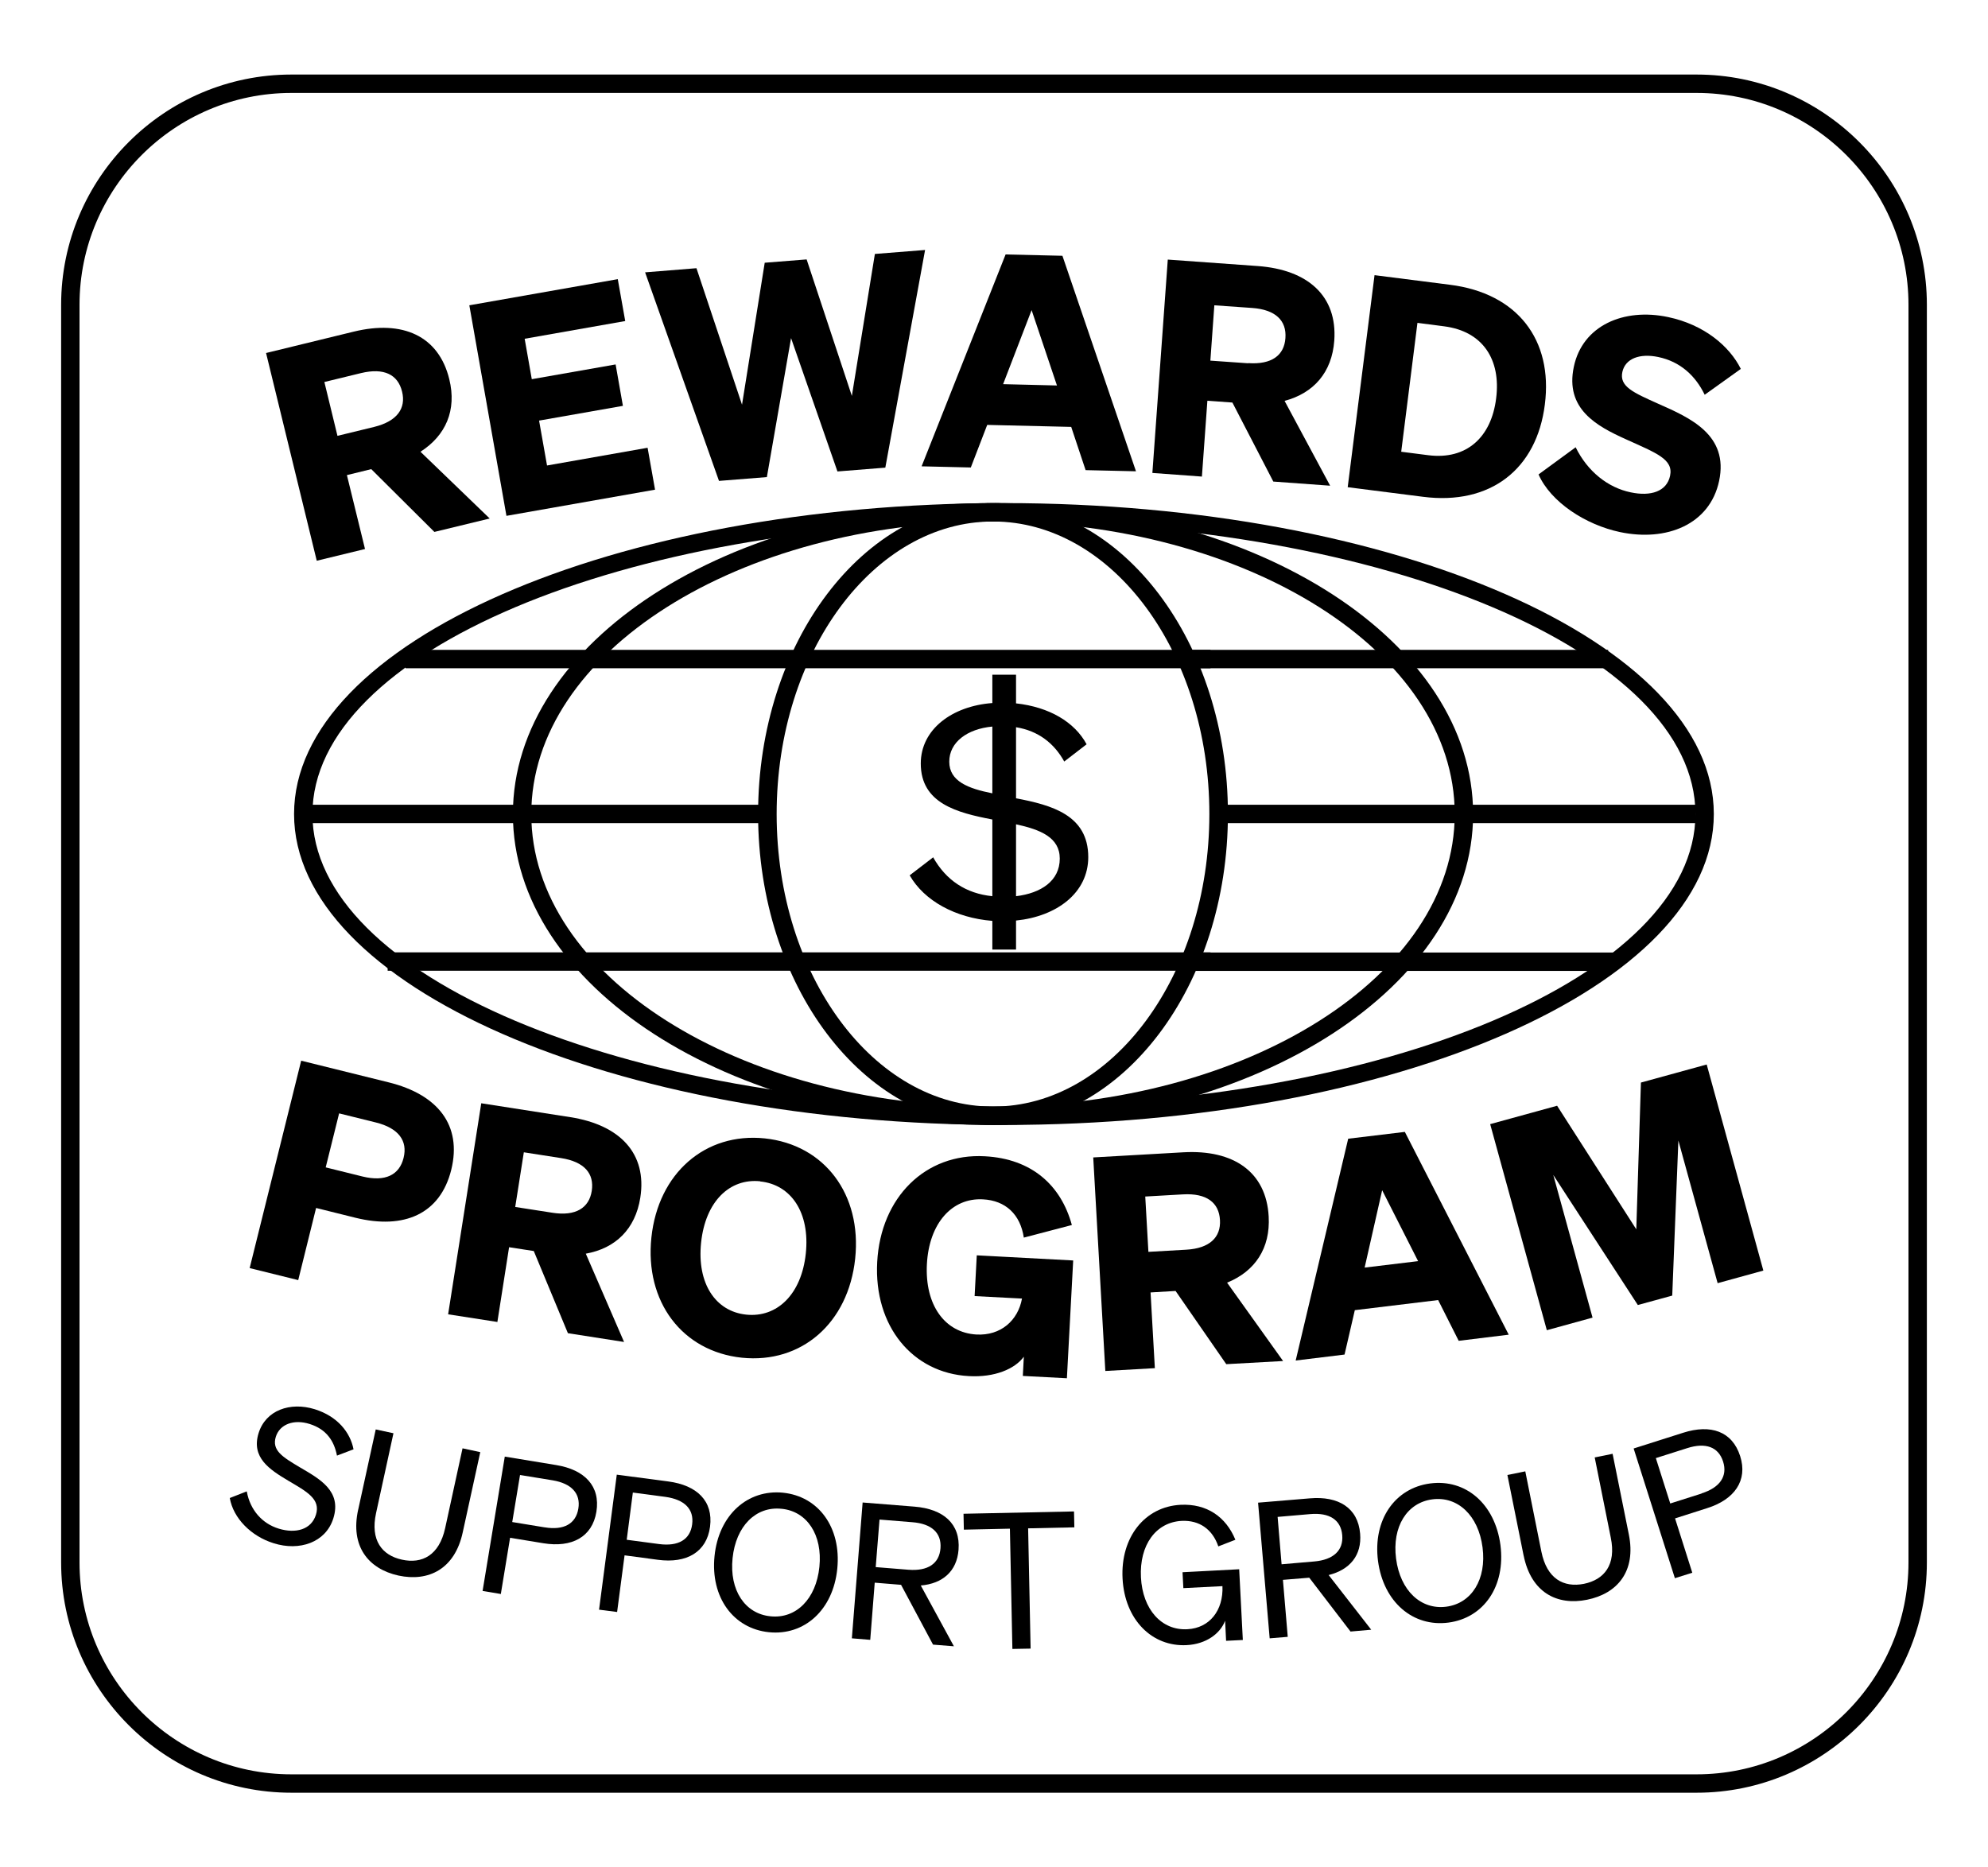
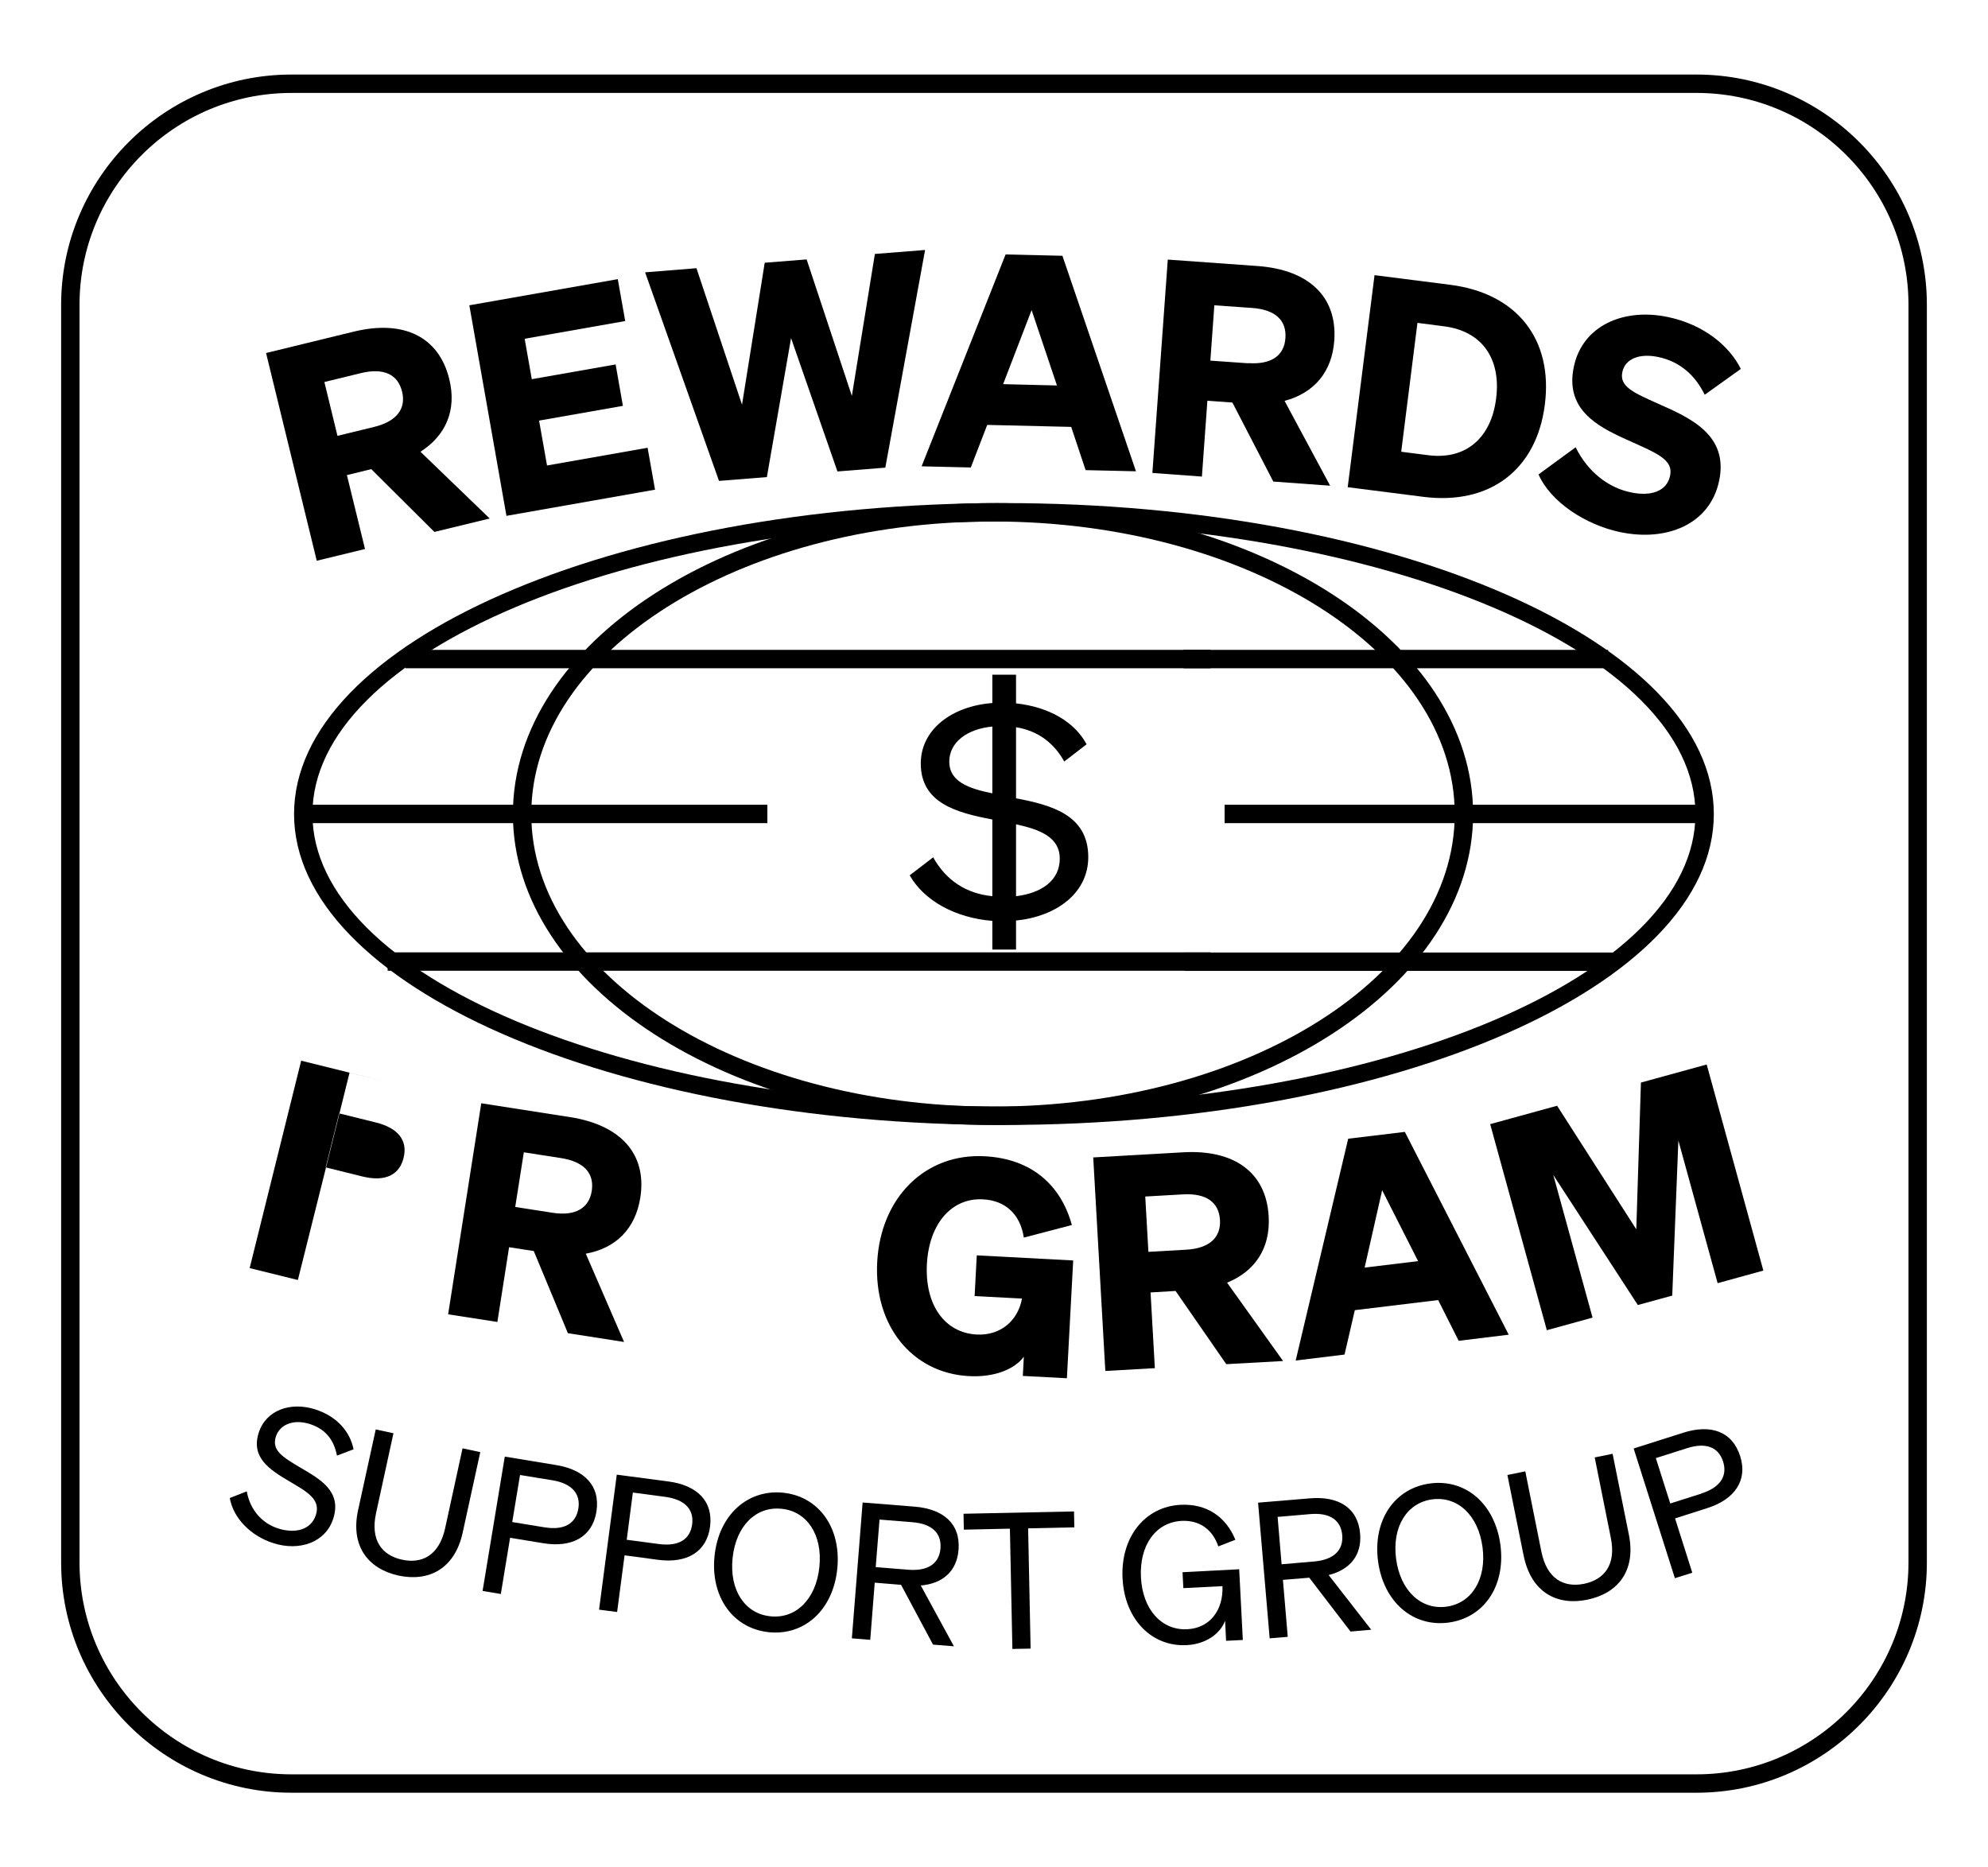
<svg xmlns="http://www.w3.org/2000/svg" id="Layer_1" viewBox="0 0 120 112.72">
  <g>
    <g>
      <path d="m22.04,33.14l-2.92.71-3.06-12.54,5.29-1.29c2.95-.72,5.13.25,5.77,2.87.46,1.87-.21,3.4-1.74,4.38l4.18,4.03-3.34.81-3.81-3.79-1.47.36,1.09,4.45Zm.55-7.37c1.38-.34,1.93-1.12,1.68-2.13-.25-1.03-1.09-1.45-2.47-1.12l-2.22.54.79,3.25,2.22-.54Z" />
      <path d="m37.29,16.85l.45,2.53-6.07,1.07.43,2.44,5.06-.89.44,2.5-5.06.89.48,2.71,6.07-1.07.45,2.53-8.97,1.58-2.24-12.71,8.97-1.58Z" />
      <path d="m48.69,15.66l2.73,8.24,1.39-8.57,3.03-.24-2.4,13.14-2.89.23-2.8-8.05-1.46,8.39-2.89.23-4.46-12.59,3.1-.25,2.75,8.24,1.37-8.57,2.53-.2Z" />
      <path d="m64.13,15.44l4.44,13.01-3.04-.07-.87-2.61-5.07-.12-.99,2.57-2.97-.07,5.07-12.79,3.43.08Zm-3.58,7.75l3.25.08-1.53-4.55-1.72,4.47Z" />
      <path d="m72.56,28.77l-3-.22.93-12.88,5.43.39c3.03.22,4.81,1.81,4.62,4.5-.14,1.92-1.24,3.17-3,3.64l2.75,5.12-3.43-.25-2.47-4.77-1.51-.11-.33,4.57Zm2.78-6.85c1.42.1,2.18-.47,2.25-1.51.08-1.06-.6-1.72-2.01-1.82l-2.28-.16-.24,3.34,2.28.16Z" />
      <path d="m82.97,16.61l4.55.58c4.07.51,6.23,3.32,5.73,7.23-.49,3.91-3.29,6.09-7.35,5.57l-4.55-.58,1.62-12.8Zm3.25,10.87c2.3.29,3.8-1.08,4.09-3.43.3-2.35-.81-4.05-3.13-4.35l-1.62-.21-.98,7.78,1.64.21Z" />
      <path d="m95.11,27c.72,1.47,1.96,2.44,3.32,2.72,1.21.26,2.18-.05,2.38-1,.21-1-.83-1.37-2.66-2.2-1.78-.8-3.69-1.84-3.15-4.38.52-2.48,3-3.57,5.69-3,2.18.46,3.71,1.76,4.39,3.13l-2.18,1.56c-.56-1.15-1.47-2-2.81-2.28-1.11-.23-1.98.09-2.16.9-.19.88.64,1.24,2.18,1.93,1.9.84,4.25,1.87,3.66,4.65-.56,2.64-3.18,3.68-5.98,3.09-2.09-.44-4.19-1.82-4.92-3.48l2.24-1.64Z" />
    </g>
    <g>
-       <path d="m17.98,77.27l-2.91-.72,3.11-12.52,5.29,1.31c2.95.73,4.43,2.58,3.77,5.27-.66,2.67-2.84,3.63-5.79,2.9l-2.37-.59-1.08,4.36Zm3.9-6.25c1.38.34,2.23-.1,2.48-1.12.26-1.03-.3-1.8-1.67-2.14l-2.22-.55-.81,3.26,2.22.55Z" />
+       <path d="m17.98,77.27l-2.91-.72,3.11-12.52,5.29,1.31l-2.37-.59-1.08,4.36Zm3.9-6.25c1.38.34,2.23-.1,2.48-1.12.26-1.03-.3-1.8-1.67-2.14l-2.22-.55-.81,3.26,2.22.55Z" />
      <path d="m30.01,79.8l-2.96-.46,2-12.74,5.38.84c3,.47,4.64,2.2,4.22,4.86-.3,1.9-1.5,3.06-3.29,3.38l2.31,5.33-3.39-.53-2.06-4.96-1.49-.23-.71,4.53Zm3.34-6.59c1.4.22,2.21-.29,2.37-1.32.16-1.05-.45-1.76-1.85-1.98l-2.25-.35-.52,3.3,2.25.35Z" />
-       <path d="m46.16,68.72c3.61.38,5.87,3.38,5.46,7.26s-3.23,6.35-6.84,5.98c-3.6-.38-5.87-3.38-5.46-7.26.41-3.88,3.25-6.35,6.84-5.98Zm-.27,2.59c-1.86-.19-3.31,1.23-3.57,3.7-.26,2.47.87,4.16,2.73,4.35,1.86.19,3.33-1.23,3.59-3.69.26-2.47-.89-4.16-2.75-4.35Z" />
      <path d="m61.8,81.9c-.54.74-1.76,1.26-3.32,1.17-3.39-.18-5.74-3.01-5.53-6.89.21-3.9,2.91-6.58,6.5-6.38,2.82.15,4.59,1.74,5.25,4.15l-2.9.76c-.21-1.4-1.1-2.24-2.47-2.31-1.87-.1-3.25,1.45-3.38,3.91-.13,2.46,1.07,4.14,2.99,4.25,1.47.08,2.51-.85,2.75-2.17l-2.86-.15.13-2.46,5.82.31-.38,7.11-2.66-.14.06-1.15Z" />
      <path d="m69.72,82.59l-3,.17-.73-12.89,5.44-.31c3.03-.17,5,1.18,5.15,3.87.11,1.92-.82,3.31-2.51,4l3.38,4.73-3.43.19-3.06-4.42-1.51.09.26,4.58Zm1.88-7.15c1.42-.08,2.1-.75,2.04-1.79-.06-1.06-.81-1.63-2.23-1.55l-2.28.13.19,3.34,2.28-.13Z" />
      <path d="m84.8,68.33l6.27,12.24-3.02.37-1.24-2.46-5.03.61-.62,2.68-2.95.36,3.17-13.39,3.41-.41Zm-2.43,8.19l3.23-.39-2.17-4.28-1.06,4.68Z" />
      <path d="m98.87,78.79l-5.11-7.86,2.37,8.61-2.76.76-3.42-12.44,4.04-1.11,4.78,7.46.28-8.86,3.97-1.09,3.42,12.44-2.76.76-2.37-8.61-.37,9.36-2.08.57Z" />
    </g>
    <g>
      <path d="m14.9,90.05c.2,1.09.91,1.92,1.93,2.23s1.96.06,2.24-.84c.3-.95-.56-1.4-1.66-2.05-1.14-.68-2.26-1.4-1.8-2.88.43-1.38,1.9-1.9,3.39-1.44,1.37.43,2.14,1.39,2.34,2.42l-1,.38c-.17-.88-.63-1.59-1.65-1.91-.95-.3-1.8.01-2.04.77-.26.83.42,1.23,1.44,1.84,1.21.71,2.55,1.43,2.03,3.09-.46,1.46-2.05,1.99-3.6,1.5-1.36-.42-2.44-1.51-2.65-2.73l1.02-.4Z" />
      <path d="m21.62,91.14l1.06-4.85,1.07.23-1.05,4.82c-.36,1.64.36,2.55,1.56,2.81,1.22.27,2.25-.26,2.61-1.9l1.05-4.82,1.07.23-1.06,4.85c-.48,2.21-2.06,2.99-3.88,2.6-1.81-.4-2.92-1.76-2.43-3.98Z" />
      <path d="m30.21,96.22l-1.08-.18,1.34-8.11,3.1.51c1.72.28,2.68,1.27,2.43,2.82-.25,1.53-1.49,2.18-3.2,1.9l-2.01-.33-.56,3.4Zm2.67-4.02c1.15.19,1.88-.21,2.03-1.13.15-.91-.41-1.52-1.56-1.71l-1.96-.32-.47,2.84,1.95.32Z" />
      <path d="m37.25,97.31l-1.09-.14,1.07-8.15,3.11.41c1.73.23,2.72,1.18,2.52,2.73-.2,1.53-1.41,2.23-3.14,2l-2.02-.27-.45,3.42Zm2.54-4.1c1.16.15,1.87-.27,1.99-1.19s-.46-1.5-1.62-1.66l-1.96-.26-.37,2.85,1.96.26Z" />
      <path d="m47.27,90.11c2.14.22,3.52,2.1,3.27,4.59s-1.99,4.05-4.13,3.83c-2.14-.22-3.53-2.1-3.28-4.59s2-4.05,4.15-3.83Zm-.1.97c-1.54-.16-2.75,1.04-2.95,2.98-.2,1.94.75,3.36,2.29,3.51,1.54.16,2.75-1.04,2.95-2.98.2-1.94-.75-3.36-2.28-3.51Z" />
      <path d="m52.52,98.99l-1.1-.09.65-8.2,3.13.25c1.74.14,2.78,1.03,2.66,2.6-.1,1.31-.97,2.05-2.28,2.16l2,3.67-1.26-.1-1.93-3.61-1.59-.13-.27,3.44Zm2.32-4.23c1.17.09,1.86-.37,1.93-1.3.07-.93-.54-1.48-1.7-1.57l-1.98-.16-.23,2.87,1.98.16Z" />
      <path d="m62.06,92.26l.15,7.26-1.1.02-.15-7.26-2.78.06-.02-.96,6.67-.14.02.96-2.78.06Z" />
      <path d="m73.95,97.84c-.29.77-1.14,1.41-2.32,1.47-2.09.11-3.74-1.53-3.87-4.02-.13-2.5,1.35-4.34,3.5-4.45,1.58-.08,2.74.72,3.31,2.11l-1.03.4c-.35-1.03-1.14-1.59-2.21-1.54-1.56.08-2.56,1.46-2.46,3.41.1,1.93,1.24,3.22,2.81,3.13,1.33-.07,2.17-1.13,2.11-2.6l-2.36.12-.05-.96,3.42-.18.22,4.27-1.01.05-.06-1.22Z" />
      <path d="m77.73,98.81l-1.09.09-.7-8.19,3.12-.26c1.73-.15,2.91.57,3.04,2.13.11,1.31-.62,2.18-1.9,2.5l2.57,3.3-1.25.11-2.49-3.25-1.59.13.29,3.43Zm1.6-4.55c1.16-.1,1.77-.67,1.69-1.59s-.77-1.37-1.93-1.27l-1.97.17.24,2.86,1.97-.17Z" />
      <path d="m86.33,89.55c2.14-.28,3.91,1.23,4.24,3.72.32,2.49-1.01,4.4-3.14,4.68-2.13.28-3.92-1.23-4.25-3.72-.32-2.49,1.02-4.4,3.15-4.68Zm.13.96c-1.53.2-2.44,1.65-2.19,3.58s1.5,3.1,3.03,2.9,2.44-1.65,2.19-3.58-1.5-3.1-3.03-2.9Z" />
      <path d="m91.97,93.91l-.98-4.87,1.08-.22.97,4.84c.33,1.65,1.35,2.19,2.57,1.95,1.22-.25,1.96-1.14,1.62-2.79l-.97-4.84,1.08-.22.98,4.87c.45,2.22-.69,3.57-2.52,3.94-1.82.37-3.38-.44-3.83-2.67Z" />
      <path d="m102.15,94.94l-1.05.33-2.49-7.83,2.99-.95c1.66-.53,2.96-.09,3.44,1.41.47,1.47-.34,2.62-1.99,3.14l-1.94.62,1.04,3.28Zm.56-4.79c1.11-.35,1.58-1.04,1.3-1.92s-1.05-1.17-2.17-.81l-1.89.6.87,2.74,1.89-.6Z" />
    </g>
    <g>
      <g>
        <path d="m60.6,67.91c-23.63,0-42.85-8.42-42.85-18.77s19.22-18.77,42.85-18.77,42.85,8.42,42.85,18.77-19.22,18.77-42.85,18.77Zm0-36.43c-23.02,0-41.74,7.92-41.74,17.66s18.73,17.66,41.74,17.66,41.74-7.92,41.74-17.66-18.73-17.66-41.74-17.66Z" />
-         <path d="m59.94,67.91c-7.82,0-14.18-8.42-14.18-18.77s6.36-18.77,14.18-18.77,14.18,8.42,14.18,18.77-6.36,18.77-14.18,18.77Zm0-36.43c-7.2,0-13.06,7.92-13.06,17.66s5.86,17.66,13.06,17.66,13.06-7.92,13.06-17.66-5.86-17.66-13.06-17.66Z" />
        <rect x="18.3" y="48.58" width="28.02" height="1.11" />
        <rect x="73.92" y="48.58" width="28.45" height="1.11" />
        <rect x="24.48" y="39.23" width="48.59" height="1.11" />
        <rect x="71.45" y="39.23" width="25.62" height="1.11" />
        <rect x="23.4" y="57.49" width="49.67" height="1.11" />
        <rect x="71.5" y="57.5" width="26.07" height="1.11" />
        <path d="m59.94,67.91c-15.98,0-28.98-8.42-28.98-18.77s13-18.77,28.98-18.77,28.98,8.42,28.98,18.77-13,18.77-28.98,18.77Zm0-36.43c-15.37,0-27.87,7.92-27.87,17.66s12.5,17.66,27.87,17.66,27.87-7.92,27.87-17.66-12.5-17.66-27.87-17.66Z" />
      </g>
      <path d="m56.32,51.74c.78,1.4,1.99,2.2,3.58,2.36v-4.63c-2.13-.41-4.32-.97-4.32-3.38,0-2.07,1.9-3.47,4.32-3.65v-1.71h1.43v1.73c2.01.22,3.54,1.13,4.26,2.47l-1.35,1.04c-.61-1.1-1.56-1.85-2.91-2.07v4.29c2.15.41,4.36,1.01,4.36,3.55,0,2.16-1.9,3.58-4.36,3.83v1.75h-1.43v-1.73c-2.23-.18-4.11-1.21-4.99-2.75l1.41-1.08Zm3.58-3.85v-4.03c-1.51.14-2.6.94-2.6,2.12,0,1.19,1.15,1.62,2.6,1.91Zm1.43,1.87v4.34c1.5-.18,2.64-.92,2.64-2.27,0-1.28-1.17-1.75-2.64-2.07Z" />
    </g>
  </g>
  <path d="m102.41,108.22H17.59c-7.66,0-13.9-6.24-13.9-13.9V18.4c0-7.66,6.24-13.9,13.9-13.9h84.82c7.66,0,13.9,6.24,13.9,13.9v75.92c0,7.66-6.24,13.9-13.9,13.9ZM17.59,5.61c-7.05,0-12.79,5.74-12.79,12.79v75.92c0,7.05,5.74,12.79,12.79,12.79h84.82c7.05,0,12.79-5.74,12.79-12.79V18.4c0-7.05-5.74-12.79-12.79-12.79H17.59Z" />
</svg>